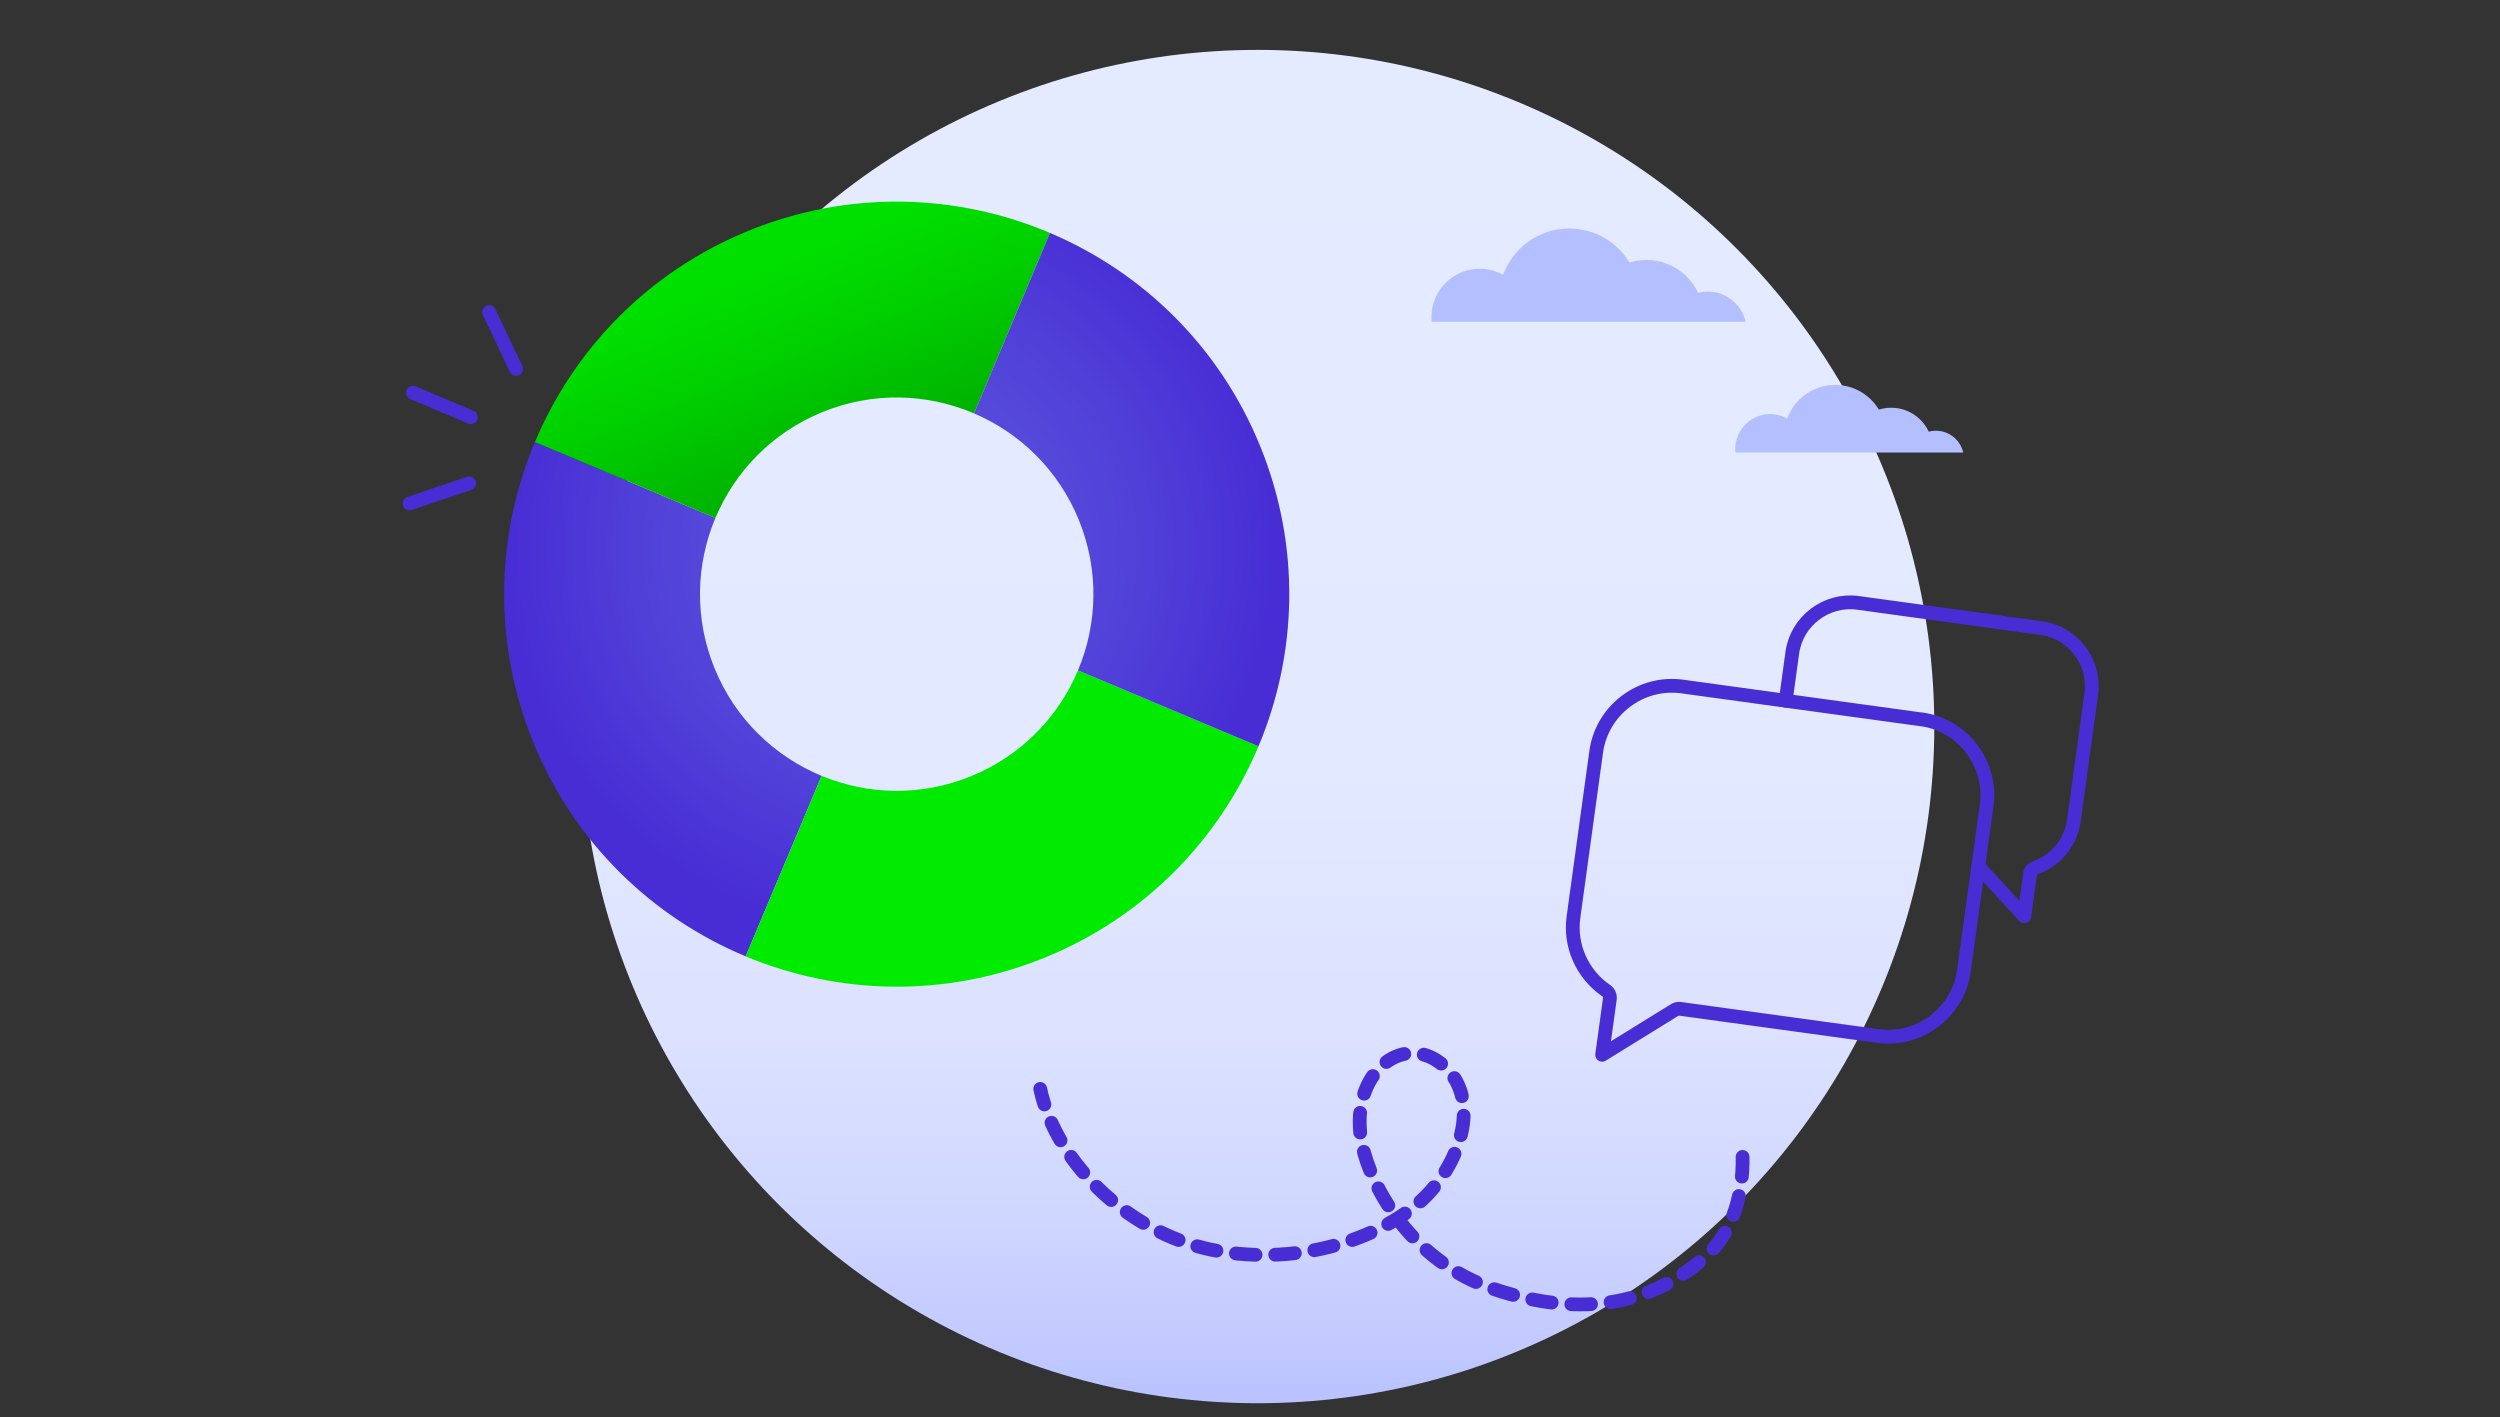
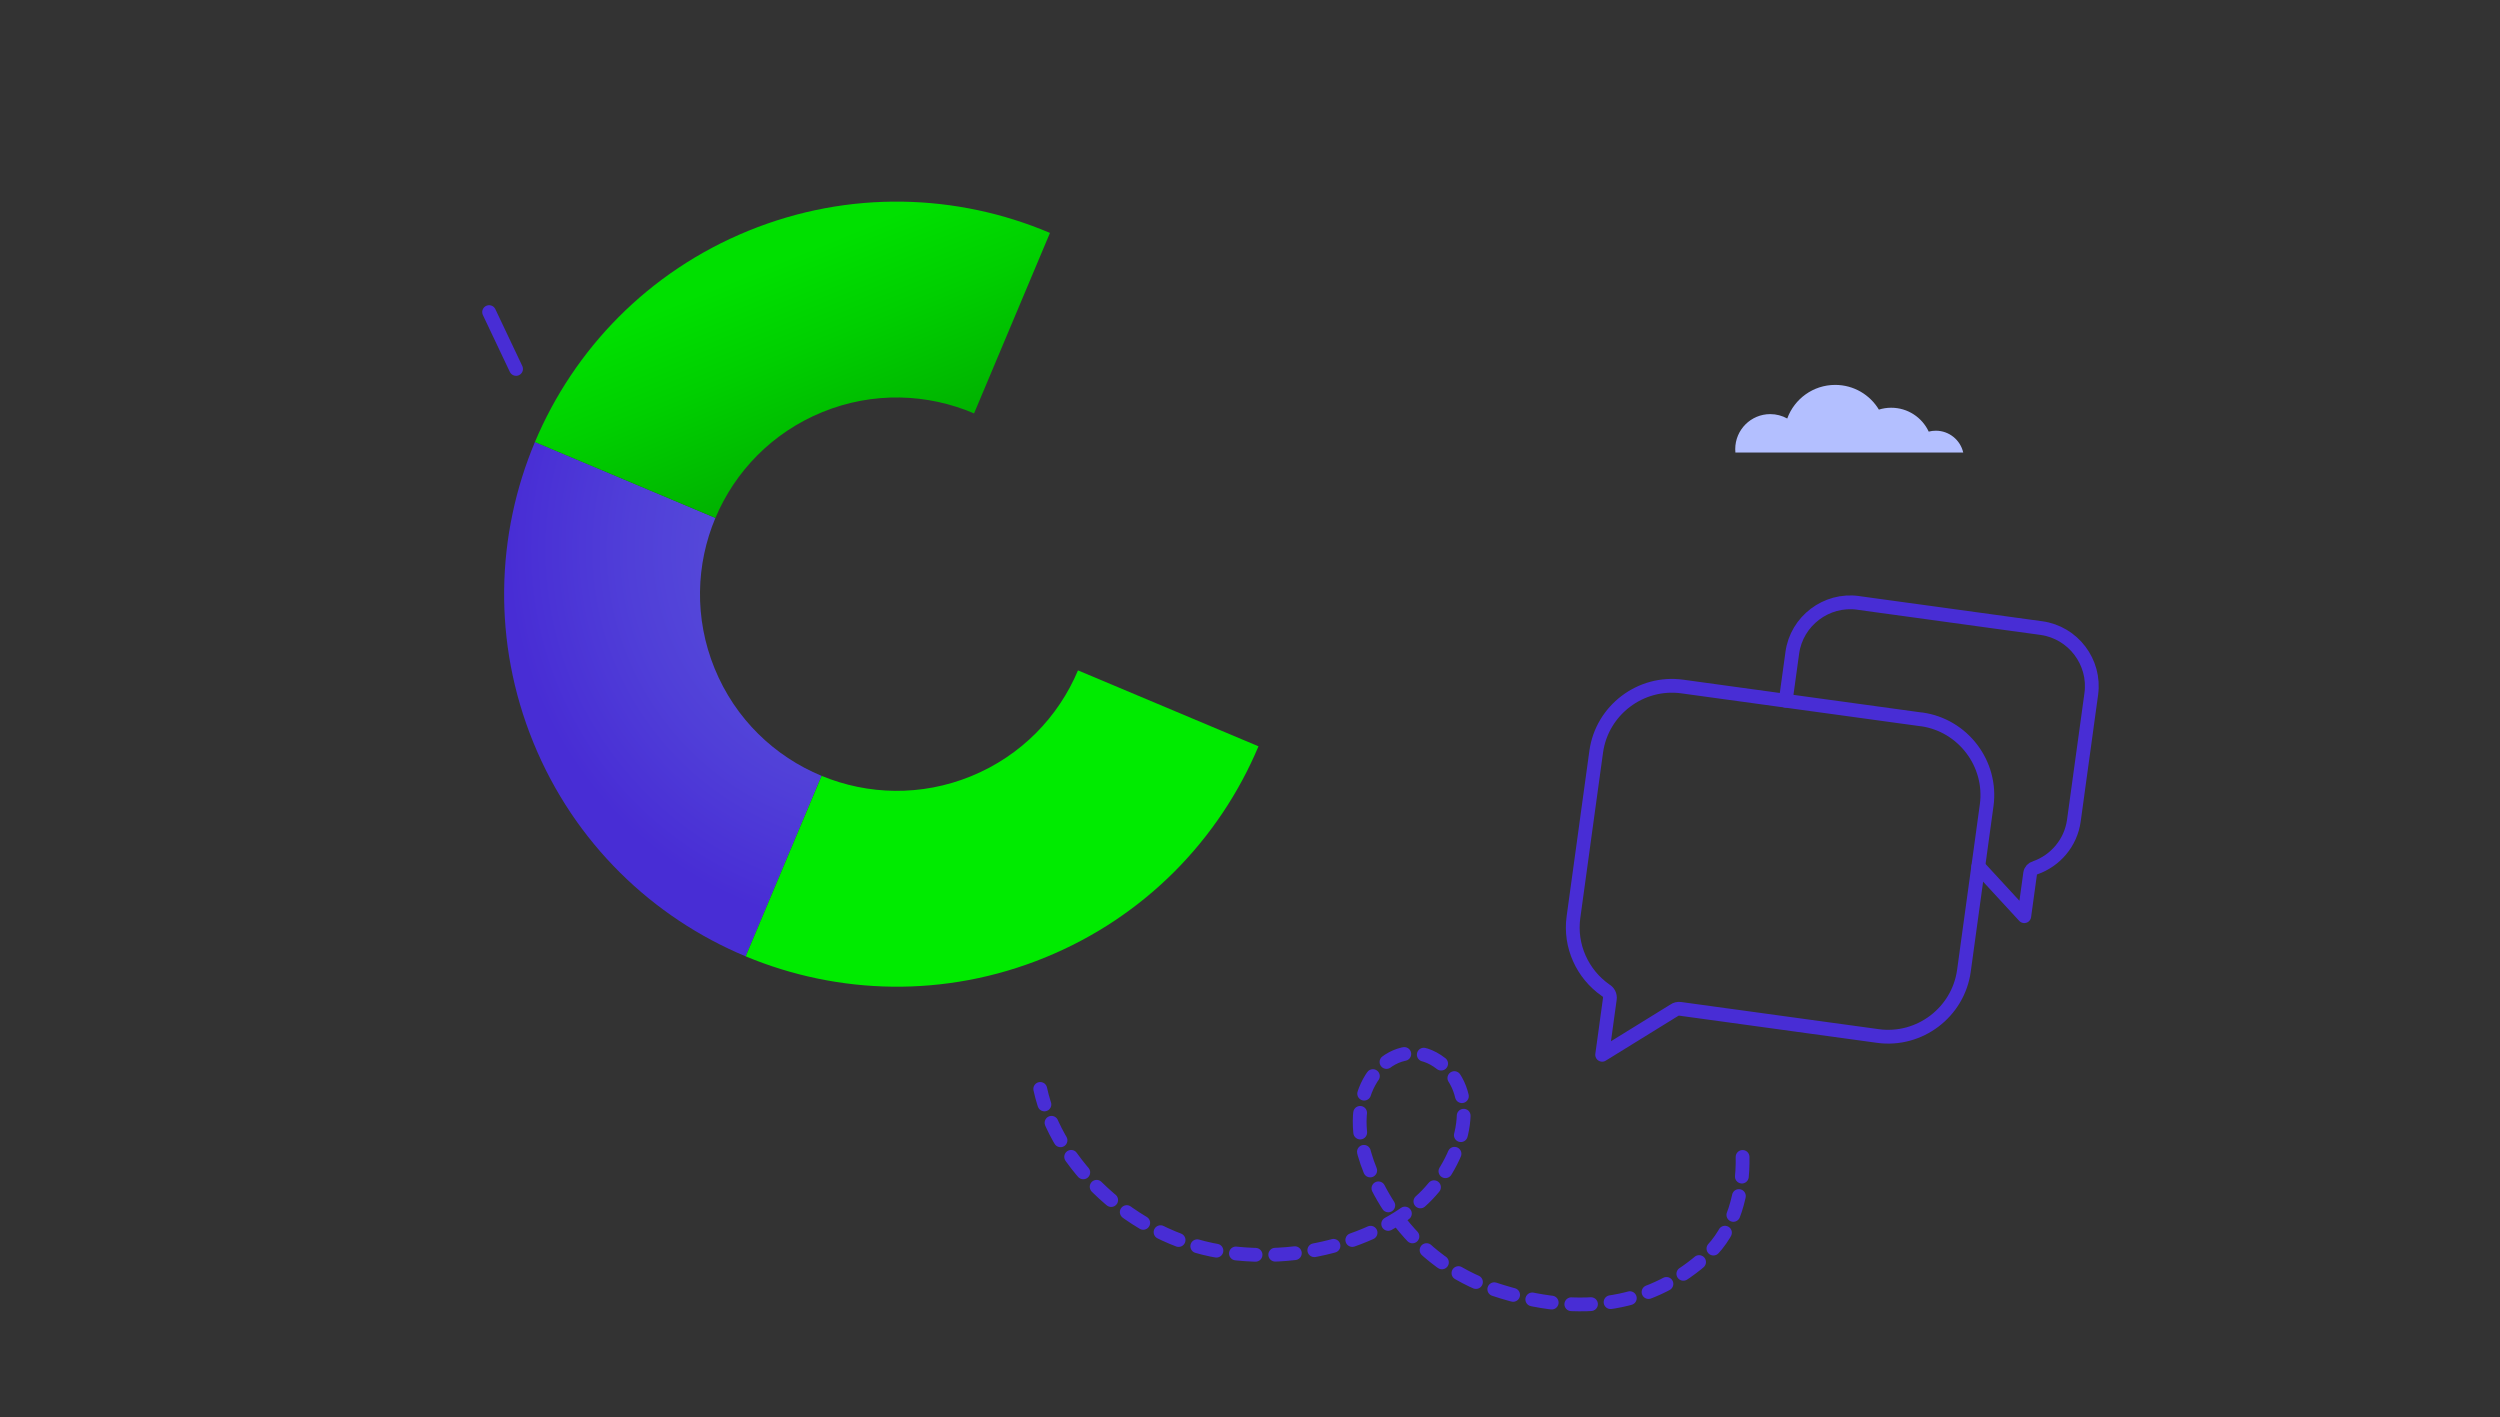
<svg xmlns="http://www.w3.org/2000/svg" xmlns:xlink="http://www.w3.org/1999/xlink" id="Livello_1" data-name="Livello 1" viewBox="0 0 1270 720">
  <rect x="0" y="0" width="1270" height="720" fill="#333333" stroke="none" />
  <defs>
    <linearGradient id="Sfumatura_senza_nome_304" data-name="Sfumatura senza nome 304" x1="638.87" y1="804.61" x2="638.87" y2="20.89" gradientUnits="userSpaceOnUse">
      <stop offset="0" stop-color="#949dff" />
      <stop offset=".06" stop-color="#a9b2ff" />
      <stop offset=".14" stop-color="#bfc7ff" />
      <stop offset=".24" stop-color="#d0d7ff" />
      <stop offset=".36" stop-color="#dce2ff" />
      <stop offset=".53" stop-color="#e3e9ff" />
      <stop offset="1" stop-color="#e5ebff" />
    </linearGradient>
    <radialGradient id="Sfumatura_senza_nome_409" data-name="Sfumatura senza nome 409" cx="452.42" cy="279.07" fx="452.42" fy="279.07" r="194.53" gradientUnits="userSpaceOnUse">
      <stop offset="0" stop-color="#5b55dd" />
      <stop offset=".3" stop-color="#584fdb" />
      <stop offset=".68" stop-color="#503fd8" />
      <stop offset="1" stop-color="#482dd5" />
    </radialGradient>
    <linearGradient id="Sfumatura_senza_nome_21" data-name="Sfumatura senza nome 21" x1="455.74" y1="241.84" x2="455.74" y2="122.61" gradientTransform="translate(-80.26 194.4) rotate(-22.19)" gradientUnits="userSpaceOnUse">
      <stop offset="0" stop-color="#00ad00" />
      <stop offset=".62" stop-color="#00cf00" />
      <stop offset="1" stop-color="#00e000" />
    </linearGradient>
    <radialGradient id="Sfumatura_senza_nome_409-2" data-name="Sfumatura senza nome 409" r="194.53" xlink:href="#Sfumatura_senza_nome_409" />
  </defs>
-   <circle cx="638.87" cy="369.09" r="343.75" style="fill: url(#Sfumatura_senza_nome_304);" />
  <path d="M885.23,587.72c.35,18.08-4.54,37.36-17.82,49.67-27.3,25.29-63.49,32.5-108.41,17.5-41.55-13.88-62.24-51.1-67-73.24-7.31-33.97,18.03-56.05,38.11-42.76,22.38,14.82,14.28,48.06-5.26,68.27-17.56,18.17-58.08,36.28-105.19,28.5-44.16-7.29-82.84-43.61-91.22-82.49" style="fill: none; stroke: #482dd5; stroke-dasharray: 10 10; stroke-linecap: round; stroke-linejoin: round; stroke-width: 7px;" />
  <g>
    <path d="M363.02,339.57c-10.42-25.55-9.5-52.9.41-76.47l-91.69-38.56c-19.78,47.04-21.62,101.62-.82,152.59,20.88,51.19,60.61,88.98,107.9,108.7l38.56-91.69c-23.82-9.85-43.86-28.82-54.36-54.58Z" style="fill: url(#Sfumatura_senza_nome_409);" />
    <path d="M417.79,209.33c25.75-10.51,53.33-9.46,77.03.68l38.56-91.69c-47.17-20.01-101.97-21.97-153.16-1.09-50.98,20.79-88.7,60.28-108.48,107.32l91.69,38.56c9.91-23.57,28.82-43.36,54.36-53.78Z" style="fill: url(#Sfumatura_senza_nome_21);" />
    <path d="M493.26,394.34c-25.34,10.33-52.44,9.49-75.88-.2l-38.56,91.69c46.9,19.55,101.24,21.32,152.01.61,50.98-20.79,88.7-60.28,108.48-107.32l-91.69-38.56c-9.91,23.57-28.82,43.36-54.36,53.78Z" style="fill: #00eb00;" />
-     <path d="M533.38,118.32l-38.56,91.69c23.31,9.98,42.88,28.76,53.21,54.09,10.42,25.55,9.5,52.9-.41,76.47l91.69,38.56c19.78-47.03,21.62-101.62.82-152.59-20.71-50.77-59.97-88.37-106.75-108.21Z" style="fill: url(#Sfumatura_senza_nome_409-2);" />
  </g>
  <g>
    <path d="M976.11,365.46l-121.54-16.71c-10.57-1.45-20.75,1.55-28.68,7.56-7.92,6.01-13.56,15.01-15.02,25.57l-11.55,84.04c-1.01,7.37.14,14.56,2.97,20.91,2.87,6.49,7.5,12.12,13.32,16.18,1.52.85,2.44,2.58,2.19,4.41l-3.91,28.41,36.48-22.53c.88-.65,2.02-.98,3.19-.81l100.41,13.8c10.55,1.45,20.75-1.55,28.68-7.56,7.92-6.01,13.56-15.01,15.02-25.57l11.55-84.04c1.45-10.57-1.55-20.75-7.56-28.68-6.01-7.92-15.01-13.56-25.57-15.02v.02Z" style="fill: none; stroke: #482dd5; stroke-linecap: round; stroke-linejoin: round; stroke-width: 7px;" />
    <path d="M1004.95,440.34c.45.23.83.55,1.13.93l22.25,24.15,2.99-21.76c.19-1.4,1.23-2.48,2.52-2.8,5.13-1.8,9.71-4.99,13.17-9.18,3.4-4.1,5.73-9.16,6.51-14.81l8.85-64.35c1.11-8.09-1.19-15.89-5.79-21.96-4.6-6.07-11.49-10.39-19.58-11.5l-93.07-12.79v-.02c-8.08-1.11-15.88,1.19-21.95,5.79-6.07,4.6-10.39,11.49-11.5,19.58l-3.35,24.35" style="fill: none; stroke: #482dd5; stroke-linecap: round; stroke-linejoin: round; stroke-width: 7px;" />
  </g>
  <g>
-     <path d="M238.37,245.53l-30.28,10.22" style="fill: none; stroke: #482dd5; stroke-linecap: round; stroke-linejoin: round; stroke-width: 7px;" />
-     <path d="M239.22,211.95l-29.42-12.48" style="fill: none; stroke: #482dd5; stroke-linecap: round; stroke-linejoin: round; stroke-width: 7px;" />
    <path d="M262.16,187.42l-13.69-28.88" style="fill: none; stroke: #482dd5; stroke-linecap: round; stroke-linejoin: round; stroke-width: 7px;" />
  </g>
-   <path d="M886.79,163.44c-2.01-8.75-9.83-15.28-19.18-15.28-1.72,0-3.38.22-4.97.63-4.62-9.88-14.63-16.72-26.25-16.72-3,0-5.9.46-8.62,1.31-6.25-10.36-17.61-17.29-30.59-17.29-15.44,0-28.6,9.81-33.58,23.54-3.53-1.97-7.59-3.09-11.91-3.09-13.54,0-24.51,10.98-24.51,24.53,0,.8.04,1.6.12,2.38h159.51Z" style="fill: #b3bfff;" />
  <path d="M997.32,229.88c-1.46-6.35-7.13-11.08-13.92-11.08-1.25,0-2.45.16-3.61.46-3.35-7.17-10.62-12.13-19.05-12.13-2.18,0-4.28.33-6.26.95-4.54-7.52-12.78-12.55-22.2-12.55-11.21,0-20.75,7.12-24.36,17.08-2.56-1.43-5.51-2.24-8.64-2.24-9.82,0-17.78,7.97-17.78,17.8,0,.58.03,1.16.08,1.73h115.74Z" style="fill: #b3bfff;" />
</svg>